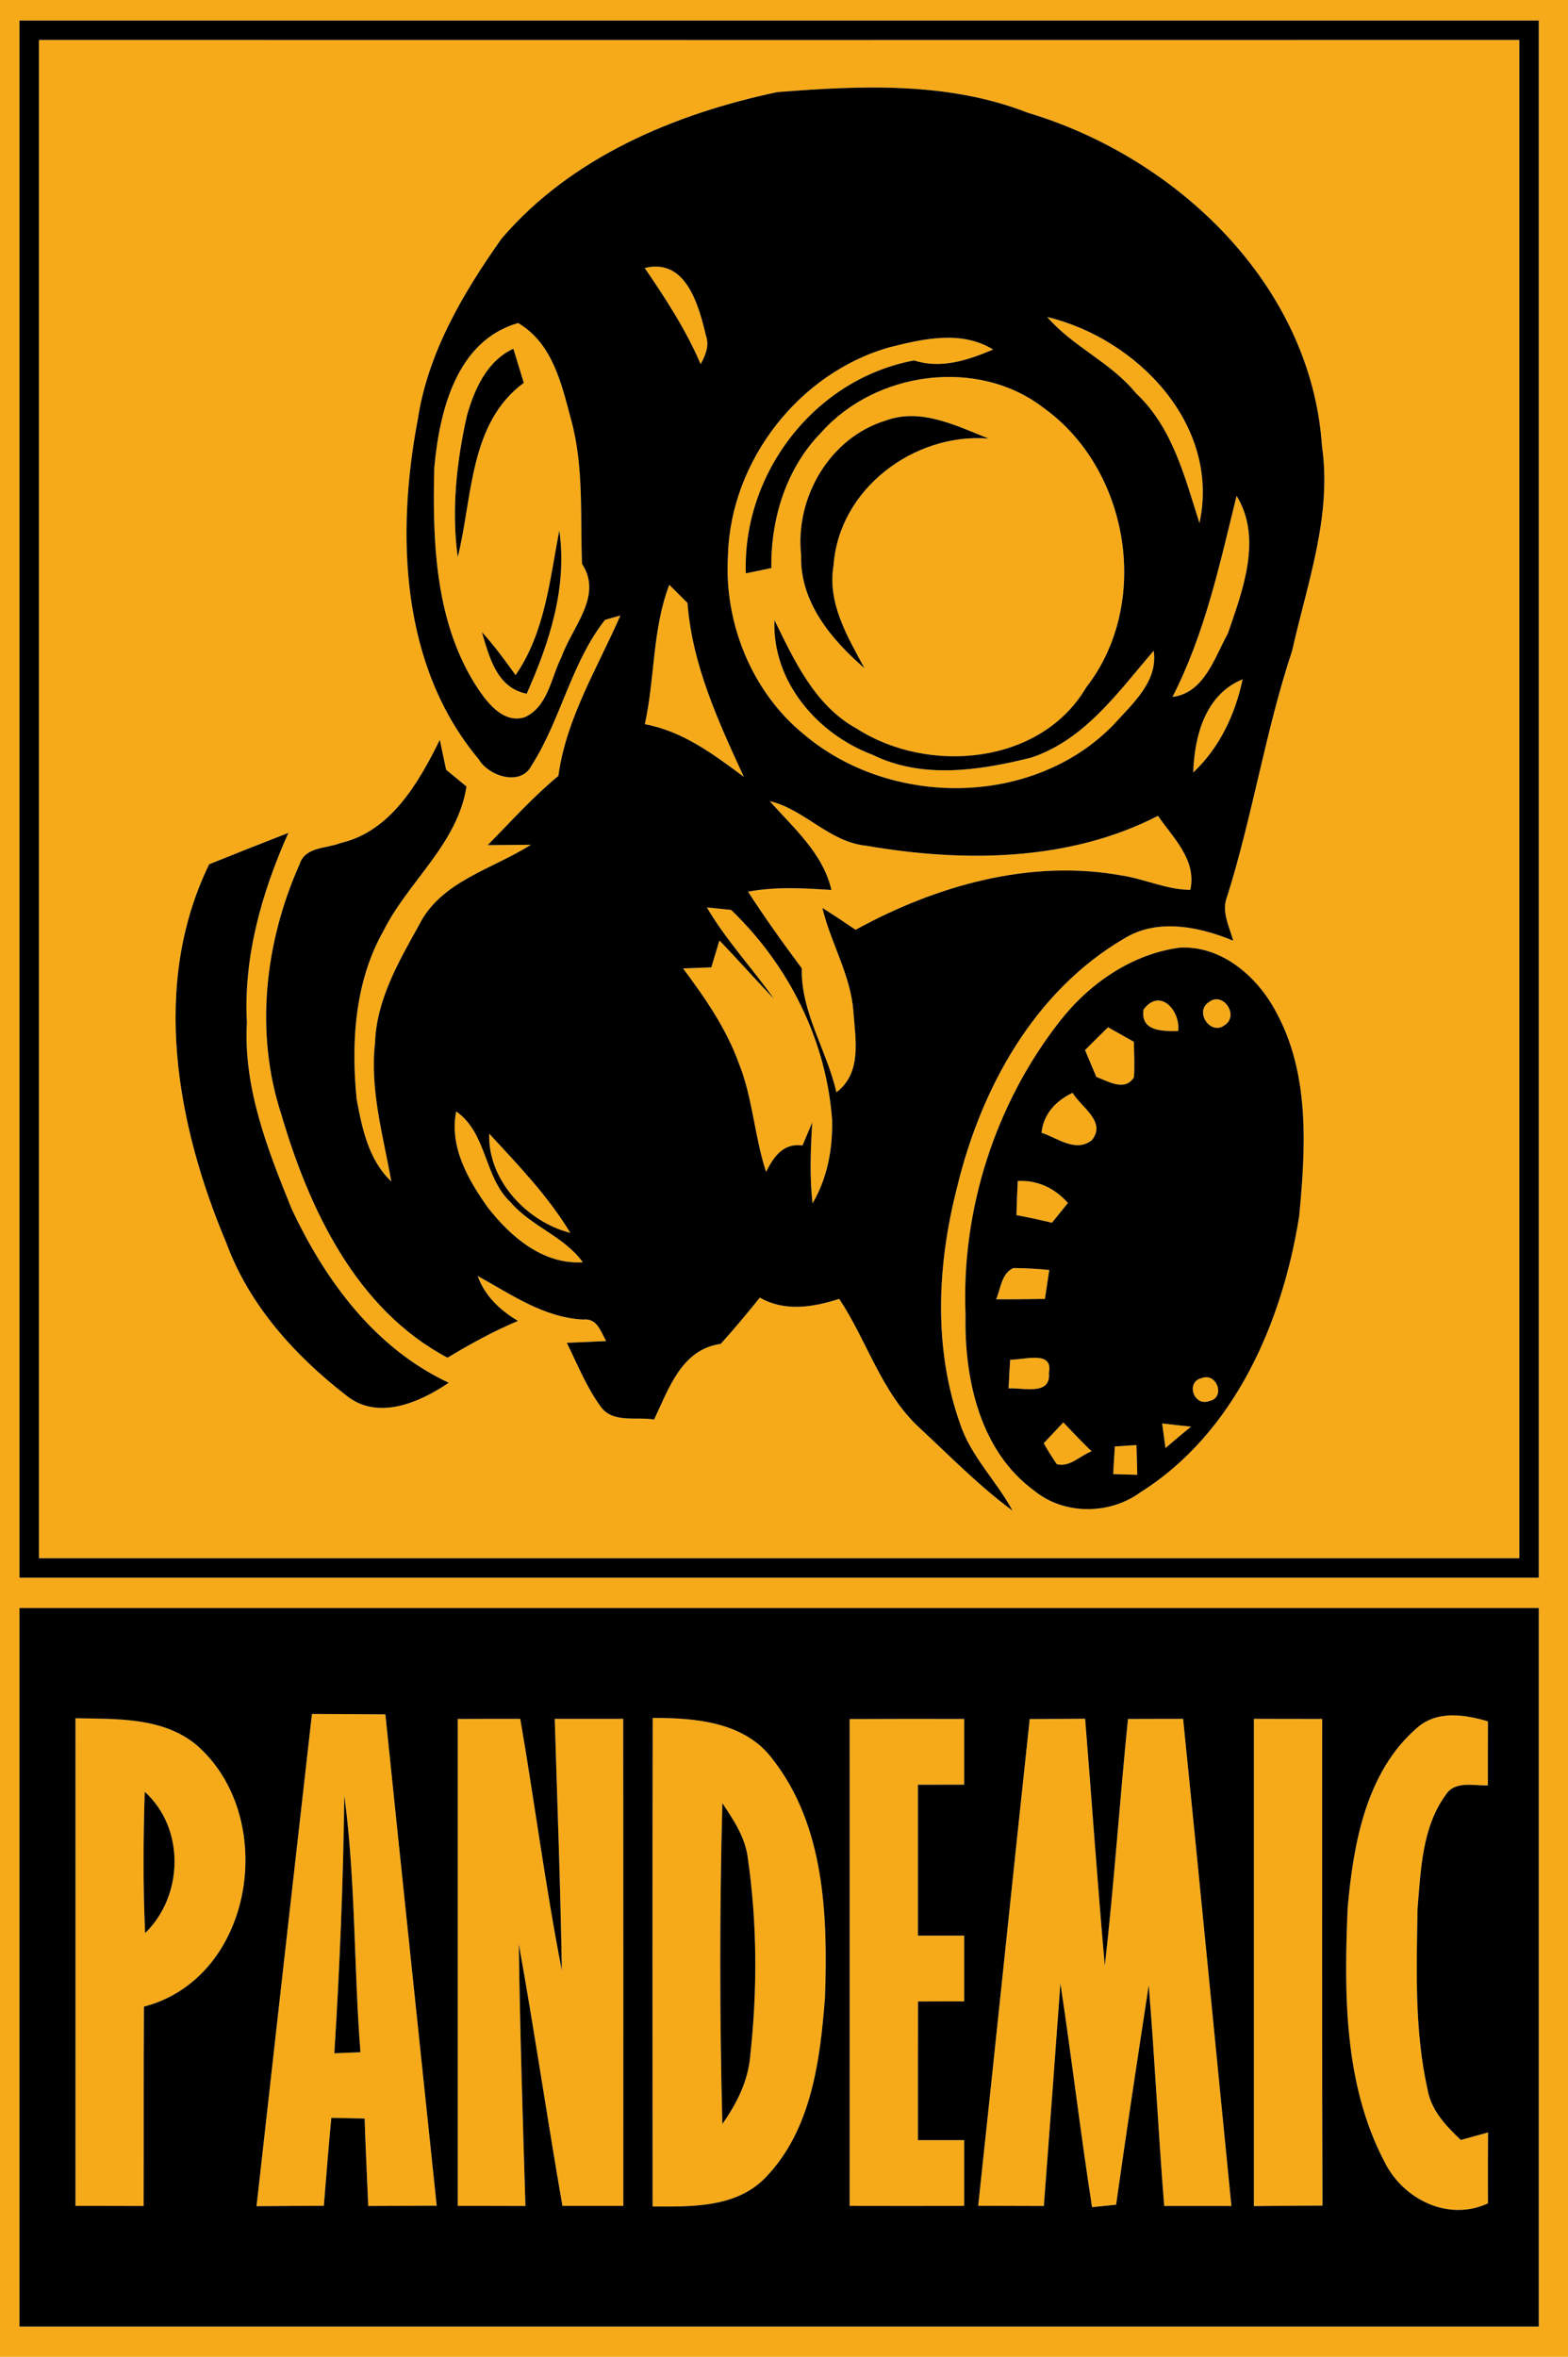
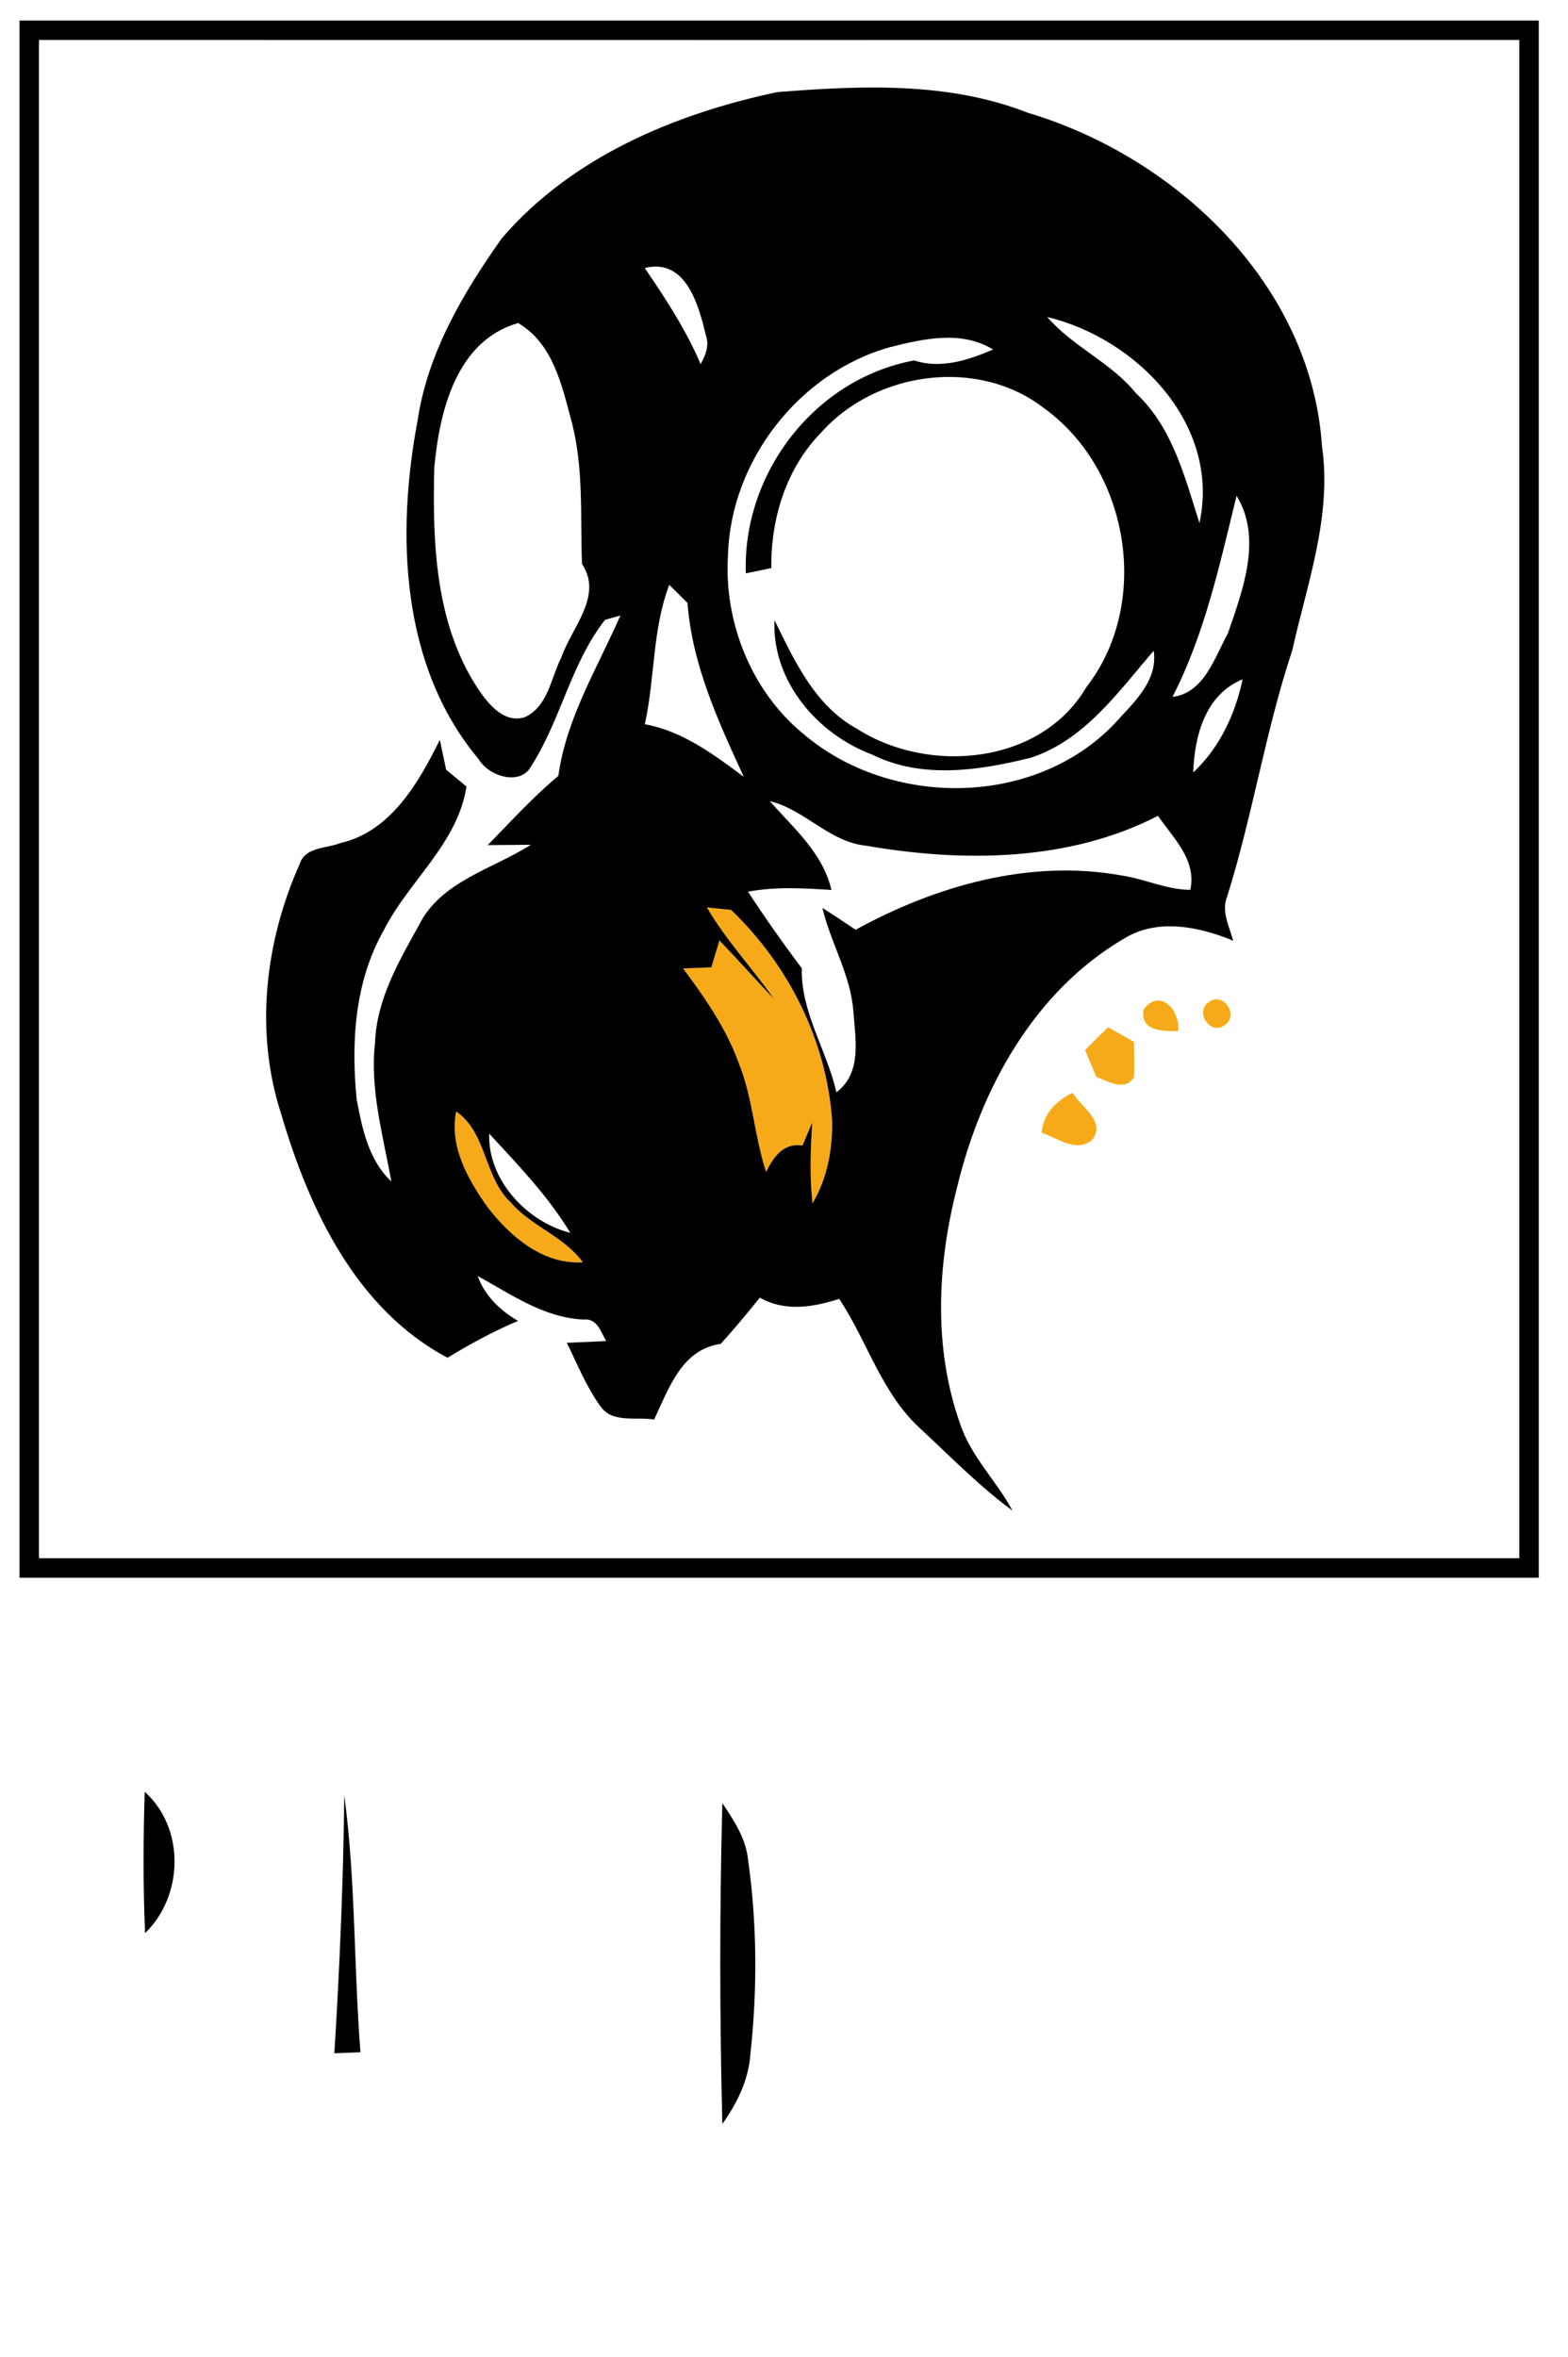
<svg xmlns="http://www.w3.org/2000/svg" width="161pt" height="242pt" viewBox="0 0 161 242">
  <g fill="#f6aa19">
-     <path d="M0 0h161v242H0V0m2 2.11V162h156V2.11H2m0 163v73.78h156v-73.78H2Z" />
-     <path d="M4 4.1c50.67.01 101.33.01 152 0V160H4V4.1m47.5 20.4c-3.96 5.61-7.57 11.71-8.61 18.61-2.22 11.73-1.77 25.25 6.24 34.82 1.02 1.77 4.33 2.85 5.44.69 3.02-4.71 4.06-10.52 7.55-14.97.39-.11 1.18-.34 1.58-.45-2.35 5.39-5.56 10.54-6.37 16.47-2.61 2.16-4.88 4.7-7.26 7.11l4.44-.04c-3.95 2.52-9.26 3.74-11.5 8.27-2.08 3.74-4.35 7.65-4.5 12.05-.55 4.82.83 9.54 1.67 14.25-2.33-2.18-3-5.44-3.56-8.44-.58-5.87-.2-12.07 2.76-17.3 2.57-5.12 7.59-8.89 8.52-14.81-.52-.43-1.57-1.29-2.09-1.72-.22-1.02-.43-2.05-.65-3.07-2.17 4.39-5.04 9.41-10.19 10.59-1.44.59-3.63.36-4.2 2.16-3.57 7.98-4.64 17.29-1.89 25.69 2.86 9.75 7.69 20.03 17.07 25 2.33-1.41 4.72-2.72 7.24-3.78-1.83-1.07-3.42-2.58-4.14-4.61 3.43 1.88 6.75 4.26 10.82 4.47 1.44-.17 1.8 1.22 2.37 2.21-1.01.05-3.03.14-4.04.18 1.09 2.21 2.01 4.53 3.47 6.54 1.24 1.75 3.66 1.02 5.49 1.34 1.52-3.18 2.81-7.2 6.84-7.77 1.4-1.54 2.72-3.14 4.02-4.75 2.57 1.47 5.46.99 8.15.13 2.87 4.32 4.31 9.57 8.19 13.19 3.14 2.91 6.15 6.01 9.61 8.56-1.66-3.08-4.31-5.6-5.41-8.99-2.74-7.78-2.32-16.31-.29-24.21 2.44-10.14 7.9-20.12 17.12-25.53 3.41-2.14 7.74-1.25 11.23.2-.39-1.47-1.24-3-.62-4.53 2.62-8.32 3.93-16.98 6.68-25.26 1.54-6.9 4.1-13.81 3.06-20.99-1.11-16.56-14.91-29.66-30.2-34.23-8.18-3.21-17.15-2.8-25.74-2.12-10.54 2.23-21.15 6.68-28.3 15.04M21.48 88.74c-6.02 12.33-3.35 26.77 1.77 38.91 2.33 6.34 6.99 11.51 12.26 15.6 3.24 2.67 7.56.77 10.57-1.27-7.57-3.53-12.7-10.5-16.15-17.89-2.46-6.07-4.95-12.4-4.58-19.08-.36-6.76 1.53-13.38 4.26-19.49-2.72 1.06-5.43 2.13-8.13 3.22m99.7 8.56c-4.93.63-9.35 3.69-12.36 7.56-6.65 8.49-10.13 19.41-9.68 30.18-.13 6.54 1.47 13.95 7.05 18.02 3.06 2.51 7.74 2.49 10.9.17 9.68-6.08 14.58-17.44 16.31-28.36.66-6.96 1.11-14.52-2.33-20.88-1.9-3.65-5.56-6.89-9.89-6.69Z" />
-     <path d="M66.2 27.52c4.24-1.05 5.54 3.81 6.29 6.96.36 1.03-.06 2.02-.55 2.91-1.5-3.52-3.59-6.72-5.74-9.87ZM107.53 32.55c9.22 2.22 17.81 11.06 15.63 21.16-1.51-4.71-2.76-9.83-6.52-13.33-2.56-3.17-6.48-4.77-9.11-7.83ZM44.59 48.04c.53-5.77 2.24-13.04 8.61-14.87 3.57 2.1 4.47 6.31 5.46 10 1.3 4.8.91 9.82 1.1 14.73 2.18 3.29-1.04 6.5-2.1 9.55-1.08 2.11-1.39 5.15-3.82 6.21-2.08.6-3.62-1.29-4.66-2.79-4.49-6.67-4.78-15.07-4.59-22.83m3.35-5.35c-1.06 4.75-1.6 9.66-.94 14.51 1.54-6.13 1.15-13.73 6.78-17.89-.35-1.17-.71-2.34-1.07-3.5-2.72 1.25-4 4.16-4.77 6.88m5 26.63c-1.09-1.52-2.19-3.03-3.46-4.42.75 2.55 1.54 5.75 4.6 6.33 2.34-5.26 4.19-10.92 3.35-16.76-.99 5.08-1.46 10.45-4.49 14.85ZM91.37 35.65c3.46-.87 7.34-1.76 10.6.24-2.55 1.09-5.35 2.02-8.11 1.12-10.2 1.89-17.63 11.57-17.28 21.86.87-.18 1.74-.36 2.62-.54-.07-5.07 1.53-10.27 5.14-13.94 5.57-6.26 16.05-7.72 22.8-2.52 8.83 6.31 11.11 20.08 4.39 28.71-4.67 7.95-16.19 8.95-23.52 4.26-4.32-2.35-6.43-6.97-8.49-11.17-.26 6.27 4.38 11.69 10.05 13.82 5.12 2.53 10.97 1.63 16.29.31 5.53-1.83 8.97-6.77 12.6-10.98.47 3.16-2.19 5.44-4.09 7.56-8.24 8.53-22.94 8.57-31.84 1.01-5.38-4.38-8.23-11.54-7.78-18.42.28-9.66 7.31-18.71 16.62-21.32m-9.11 21.36c-.15 4.79 3.1 8.66 6.51 11.61-1.76-3.26-3.84-6.71-3.18-10.58.55-7.83 8.26-13.62 15.91-13.01-3.29-1.3-6.93-3.17-10.52-1.86-5.79 1.75-9.37 7.93-8.72 13.84ZM126.97 50.91c2.68 4.36.62 9.72-.9 14.15-1.37 2.46-2.41 6.09-5.68 6.5 3.33-6.5 4.85-13.62 6.58-20.65ZM66.21 74.36c1.05-4.74.76-9.73 2.51-14.31.47.47 1.4 1.4 1.87 1.86.48 6.36 3.16 12.15 5.78 17.85-3.1-2.3-6.26-4.68-10.16-5.4ZM122.52 79.32c.12-3.75 1.24-8.01 5.07-9.57-.76 3.6-2.36 7.02-5.07 9.57ZM79.04 82.26c3.6.86 6.09 4.2 9.91 4.58 9.93 1.72 20.81 1.64 29.95-3.07 1.57 2.29 3.99 4.52 3.32 7.6-2.42-.01-4.66-1.11-7.02-1.47-9.45-1.72-19.09 1.04-27.35 5.57-1.13-.77-2.26-1.52-3.41-2.25.86 3.63 2.94 6.94 3.19 10.72.21 2.84.88 6.22-1.75 8.22-.97-4.3-3.67-8.23-3.55-12.73-1.92-2.57-3.78-5.18-5.52-7.87 2.83-.54 5.7-.36 8.56-.18-.88-3.79-3.87-6.33-6.33-9.12Z" />
    <path d="M72.58 93.17c.63.07 1.87.2 2.49.26 5.9 5.66 9.78 13.38 10.37 21.57.07 2.96-.49 5.99-2.01 8.56-.31-2.76-.2-5.54-.03-8.31-.25.59-.75 1.77-1 2.37-1.96-.28-2.95 1.13-3.74 2.71-1.2-3.65-1.36-7.58-2.8-11.16-1.29-3.57-3.47-6.71-5.72-9.73.73-.03 2.17-.08 2.9-.11.2-.69.62-2.07.83-2.76 1.9 1.96 3.7 4.02 5.6 5.99-2.24-3.17-4.92-6.02-6.89-9.39ZM117.41 103.67c1.69-2.3 3.82.11 3.56 2.2-1.63.01-3.86.05-3.56-2.2ZM124.12 102.9c1.46-1.15 3.15 1.37 1.63 2.36-1.45 1.12-3.14-1.38-1.63-2.36ZM111.41 107.82c.79-.79 1.57-1.57 2.36-2.34l2.65 1.49c.03 1.21.1 2.43.01 3.65-.94 1.5-2.66.39-3.86-.04-.38-.92-.77-1.84-1.16-2.76ZM106.94 116.31c.22-1.96 1.48-3.28 3.19-4.1.89 1.49 3.52 2.98 1.97 4.87-1.66 1.3-3.54-.25-5.16-.77ZM46.84 114.12c3.21 2.25 2.83 6.77 5.61 9.35 2.12 2.47 5.46 3.46 7.39 6.14-4.09.25-7.42-2.62-9.77-5.65-2.01-2.84-3.95-6.21-3.23-9.84Z" />
-     <path d="M50.23 116.4c2.97 3.22 6.05 6.42 8.33 10.19-4.46-1.13-8.49-5.43-8.33-10.19ZM104.5 121.26c2.04-.1 3.81.74 5.15 2.26-.41.51-1.23 1.52-1.64 2.03-1.21-.29-2.42-.55-3.64-.78.03-1.17.07-2.34.13-3.51ZM102.28 133.41c.48-1.1.53-2.64 1.77-3.21 1.23.01 2.46.08 3.69.2l-.45 2.97c-1.67.03-3.34.05-5.01.04ZM103.72 139.61c1.31.06 4.46-1.02 3.98 1.33.24 2.42-2.66 1.52-4.14 1.62.05-.98.1-1.97.16-2.95ZM123.37 141.51c1.58-.64 2.52 2.03.76 2.36-1.56.56-2.41-1.97-.76-2.36ZM107.17 148.19c.67-.71 1.34-1.43 2.01-2.14.95 1.01 1.91 2 2.9 2.97-1.17.43-2.25 1.68-3.57 1.32-.48-.7-.93-1.41-1.34-2.15ZM119.33 146.16c.74.09 2.23.25 2.97.33-.89.71-1.77 1.45-2.63 2.19-.09-.63-.26-1.89-.34-2.52ZM114.47 148.52c.55-.03 1.66-.11 2.22-.14.03 1.01.06 2.03.08 3.05-.62-.01-1.86-.05-2.47-.07.05-.95.11-1.89.17-2.84ZM32.03 175.99c2.51.01 5.02.02 7.54.04 1.73 16.82 3.51 33.64 5.27 50.45l-7.03.03c-.12-2.99-.28-5.99-.37-8.98-1.14-.03-2.28-.05-3.42-.07-.29 3.01-.52 6.02-.77 9.03-2.3.01-4.61.02-6.91.04 1.88-16.85 3.78-33.69 5.69-50.54m3.32 8.35c-.1 8.84-.47 17.67-1.02 26.49.67-.02 2.01-.08 2.68-.11-.69-8.78-.49-17.64-1.66-26.38ZM56.96 176.49h7.03c.02 16.67.01 33.34.01 50.01h-6.25c-1.56-8.95-2.87-17.95-4.48-26.89.12 8.97.41 17.93.68 26.9-2.32-.01-4.63-.01-6.95-.01v-50c2.14-.01 4.28-.01 6.42-.01 1.48 8.6 2.59 17.27 4.27 25.84-.14-8.62-.47-17.23-.73-25.84ZM105.73 176.51l5.69-.03c.68 8.45 1.27 16.91 2.02 25.36.96-8.43 1.52-16.9 2.38-25.34 1.88-.01 3.77-.01 5.66-.01 1.7 16.67 3.3 33.35 4.96 50.02-2.3 0-4.6-.01-6.9 0-.61-7.55-.97-15.11-1.59-22.66-1.15 7.51-2.29 15.01-3.35 22.53-.62.06-1.85.19-2.47.25-1.19-7.65-2.09-15.33-3.25-22.98-.55 7.62-1.12 15.24-1.7 22.86-2.25-.01-4.49-.01-6.74-.02 1.79-16.66 3.5-33.32 5.29-49.98ZM145.47 177.44c2.04-1.84 4.9-1.41 7.31-.69-.01 2.19-.01 4.38-.01 6.57-1.48.06-3.39-.52-4.34 1-2.43 3.34-2.54 7.7-2.88 11.66-.1 6.19-.33 12.49 1.03 18.57.37 2.15 1.9 3.74 3.41 5.18.7-.19 2.1-.58 2.8-.77-.02 2.42-.02 4.85-.01 7.28-4.09 1.9-8.73-.42-10.63-4.28-4.18-7.98-4.15-17.35-3.77-26.13.59-6.53 1.88-13.86 7.09-18.39ZM7.75 176.43c4.18.08 8.85-.12 12.3 2.64 8.6 7.26 6.16 23.98-5.27 26.97-.04 6.82-.01 13.64-.03 20.47-2.33-.01-4.67-.01-7-.01.01-16.69 0-33.38 0-50.07m7.11 7.55c-.15 4.83-.18 9.68.04 14.51 3.95-3.83 4.12-10.76-.04-14.51ZM67.02 176.4c4.4-.02 9.5.41 12.34 4.27 5.33 6.84 5.64 16.07 5.35 24.38-.49 6.47-1.39 13.69-6.13 18.56-3.01 3.1-7.59 2.97-11.57 2.95-.01-16.72-.03-33.44.01-50.16m7.15 8.75c-.29 10.97-.28 21.96 0 32.94 1.49-2.1 2.67-4.46 2.87-7.07.73-6.67.71-13.47-.24-20.13-.23-2.15-1.45-3.99-2.63-5.74ZM87.24 176.51c3.92-.02 7.84-.02 11.76-.01v6.75h-4.75v15.5H99v6.75c-1.58 0-3.16 0-4.74.01-.01 4.74-.01 9.49-.01 14.24H99v6.75c-3.92.01-7.84.01-11.76 0 0-16.67.01-33.33 0-49.99ZM128.75 176.49c2.34 0 4.67.01 7.01.01.01 16.66-.03 33.31.03 49.97-2.35.01-4.69.03-7.04.05v-50.03Z" />
  </g>
  <path d="M2 2.11h156V162H2V2.11M4 4.1V160h152V4.1c-50.67.01-101.33.01-152 0Z" />
  <path d="M51.5 24.5c7.15-8.36 17.76-12.81 28.3-15.04 8.59-.68 17.56-1.09 25.74 2.12 15.29 4.57 29.09 17.67 30.2 34.23 1.04 7.18-1.52 14.09-3.06 20.99-2.75 8.28-4.06 16.94-6.68 25.26-.62 1.53.23 3.06.62 4.53-3.49-1.45-7.82-2.34-11.23-.2-9.22 5.41-14.68 15.39-17.12 25.53-2.03 7.9-2.45 16.43.29 24.21 1.1 3.39 3.75 5.91 5.41 8.99-3.46-2.55-6.47-5.65-9.61-8.56-3.88-3.62-5.32-8.87-8.19-13.19-2.69.86-5.58 1.34-8.15-.13-1.3 1.61-2.62 3.21-4.02 4.75-4.03.57-5.32 4.59-6.84 7.77-1.83-.32-4.25.41-5.49-1.34-1.46-2.01-2.38-4.33-3.47-6.54 1.01-.04 3.03-.13 4.04-.18-.57-.99-.93-2.38-2.37-2.21-4.07-.21-7.39-2.59-10.82-4.47.72 2.03 2.31 3.54 4.14 4.61-2.52 1.06-4.91 2.37-7.24 3.78-9.38-4.97-14.21-15.25-17.07-25-2.75-8.4-1.68-17.71 1.89-25.69.57-1.8 2.76-1.57 4.2-2.16 5.15-1.18 8.02-6.2 10.19-10.59.22 1.02.43 2.05.65 3.07.52.43 1.57 1.29 2.09 1.72-.93 5.92-5.95 9.69-8.52 14.81-2.96 5.23-3.34 11.43-2.76 17.3.56 3 1.23 6.26 3.56 8.44-.84-4.71-2.22-9.43-1.67-14.25.15-4.4 2.42-8.31 4.5-12.05 2.24-4.53 7.55-5.75 11.5-8.27l-4.44.04c2.38-2.41 4.65-4.95 7.26-7.11.81-5.93 4.02-11.08 6.37-16.47-.4.11-1.19.34-1.58.45-3.49 4.45-4.53 10.26-7.55 14.97-1.11 2.16-4.42 1.08-5.44-.69-8.01-9.57-8.46-23.09-6.24-34.82 1.04-6.9 4.65-13 8.61-18.61m14.7 3.02c2.15 3.15 4.24 6.35 5.74 9.87.49-.89.91-1.88.55-2.91-.75-3.15-2.05-8.01-6.29-6.96m41.33 5.03c2.63 3.06 6.55 4.66 9.11 7.83 3.76 3.5 5.01 8.62 6.52 13.33 2.18-10.1-6.41-18.94-15.63-21.16M44.59 48.04c-.19 7.76.1 16.16 4.59 22.83 1.04 1.5 2.58 3.39 4.66 2.79 2.43-1.06 2.74-4.1 3.82-6.21 1.06-3.05 4.28-6.26 2.1-9.55-.19-4.91.2-9.93-1.1-14.73-.99-3.69-1.89-7.9-5.46-10-6.37 1.83-8.08 9.1-8.61 14.87m46.78-12.39c-9.31 2.61-16.34 11.66-16.62 21.32-.45 6.88 2.4 14.04 7.78 18.42 8.9 7.56 23.6 7.52 31.84-1.01 1.9-2.12 4.56-4.4 4.09-7.56-3.63 4.21-7.07 9.15-12.6 10.98-5.32 1.32-11.17 2.22-16.29-.31-5.67-2.13-10.31-7.55-10.05-13.82 2.06 4.2 4.17 8.82 8.49 11.17 7.33 4.69 18.85 3.69 23.52-4.26 6.72-8.63 4.44-22.4-4.39-28.71-6.75-5.2-17.23-3.74-22.8 2.52-3.61 3.67-5.21 8.87-5.14 13.94-.88.18-1.75.36-2.62.54-.35-10.29 7.08-19.97 17.28-21.86 2.76.9 5.56-.03 8.11-1.12-3.26-2-7.14-1.11-10.6-.24m35.6 15.26c-1.73 7.03-3.25 14.15-6.58 20.65 3.27-.41 4.31-4.04 5.68-6.5 1.52-4.43 3.58-9.79.9-14.15M66.21 74.36c3.9.72 7.06 3.1 10.16 5.4-2.62-5.7-5.3-11.49-5.78-17.85-.47-.46-1.4-1.39-1.87-1.86-1.75 4.58-1.46 9.57-2.51 14.31m56.31 4.96c2.71-2.55 4.31-5.97 5.07-9.57-3.83 1.56-4.95 5.82-5.07 9.57m-43.48 2.94c2.46 2.79 5.45 5.33 6.33 9.12-2.86-.18-5.73-.36-8.56.18 1.74 2.69 3.6 5.3 5.52 7.87-.12 4.5 2.58 8.43 3.55 12.73 2.63-2 1.96-5.38 1.75-8.22-.25-3.78-2.33-7.09-3.19-10.72 1.15.73 2.28 1.48 3.41 2.25 8.26-4.53 17.9-7.29 27.35-5.57 2.36.36 4.6 1.46 7.02 1.47.67-3.08-1.75-5.31-3.32-7.6-9.14 4.71-20.02 4.79-29.95 3.07-3.82-.38-6.31-3.72-9.91-4.58m-6.46 10.91c1.97 3.37 4.65 6.22 6.89 9.39-1.9-1.97-3.7-4.03-5.6-5.99-.21.69-.63 2.07-.83 2.76-.73.03-2.17.08-2.9.11 2.25 3.02 4.43 6.16 5.72 9.73 1.44 3.58 1.6 7.51 2.8 11.16.79-1.58 1.78-2.99 3.74-2.71.25-.6.75-1.78 1-2.37-.17 2.77-.28 5.55.03 8.31 1.52-2.57 2.08-5.6 2.01-8.56-.59-8.19-4.47-15.91-10.37-21.57-.62-.06-1.86-.19-2.49-.26m-25.74 20.95c-.72 3.63 1.22 7 3.23 9.84 2.35 3.03 5.68 5.9 9.77 5.65-1.93-2.68-5.27-3.67-7.39-6.14-2.78-2.58-2.4-7.1-5.61-9.35m3.39 2.28c-.16 4.76 3.87 9.06 8.33 10.19-2.28-3.77-5.36-6.97-8.33-10.19Z" />
-   <path d="M47.94 42.69c.77-2.72 2.05-5.63 4.77-6.88.36 1.16.72 2.33 1.07 3.5-5.63 4.16-5.24 11.76-6.78 17.89-.66-4.85-.12-9.76.94-14.51ZM82.26 57.01c-.65-5.91 2.93-12.09 8.72-13.84 3.59-1.31 7.23.56 10.52 1.86-7.65-.61-15.36 5.18-15.91 13.01-.66 3.87 1.42 7.32 3.18 10.58-3.41-2.95-6.66-6.82-6.51-11.61ZM52.94 69.32c3.03-4.4 3.5-9.77 4.49-14.85.84 5.84-1.01 11.5-3.35 16.76-3.06-.58-3.85-3.78-4.6-6.33 1.27 1.39 2.37 2.9 3.46 4.42ZM21.48 88.74c2.7-1.09 5.41-2.16 8.13-3.22-2.73 6.11-4.62 12.73-4.26 19.49-.37 6.68 2.12 13.01 4.58 19.08 3.45 7.39 8.58 14.36 16.15 17.89-3.01 2.04-7.33 3.94-10.57 1.27-5.27-4.09-9.93-9.26-12.26-15.6-5.12-12.14-7.79-26.58-1.77-38.91ZM121.18 97.3c4.33-.2 7.99 3.04 9.89 6.69 3.44 6.36 2.99 13.92 2.33 20.88-1.73 10.92-6.63 22.28-16.31 28.36-3.16 2.32-7.84 2.34-10.9-.17-5.58-4.07-7.18-11.48-7.05-18.02-.45-10.77 3.03-21.69 9.68-30.18 3.01-3.87 7.43-6.93 12.36-7.56m-3.77 6.37c-.3 2.25 1.93 2.21 3.56 2.2.26-2.09-1.87-4.5-3.56-2.2m6.71-.77c-1.51.98.18 3.48 1.63 2.36 1.52-.99-.17-3.51-1.63-2.36m-12.71 4.92c.39.92.78 1.84 1.16 2.76 1.2.43 2.92 1.54 3.86.04.09-1.22.02-2.44-.01-3.65l-2.65-1.49c-.79.77-1.57 1.55-2.36 2.34m-4.47 8.49c1.62.52 3.5 2.07 5.16.77 1.55-1.89-1.08-3.38-1.97-4.87-1.71.82-2.97 2.14-3.19 4.1m-2.44 4.95c-.06 1.17-.1 2.34-.13 3.51 1.22.23 2.43.49 3.64.78.41-.51 1.23-1.52 1.64-2.03-1.34-1.52-3.11-2.36-5.15-2.26m-2.22 12.15c1.67.01 3.34-.01 5.01-.04l.45-2.97c-1.23-.12-2.46-.19-3.69-.2-1.24.57-1.29 2.11-1.77 3.21m1.44 6.2c-.06.98-.11 1.97-.16 2.95 1.48-.1 4.38.8 4.14-1.62.48-2.35-2.67-1.27-3.98-1.33m19.65 1.9c-1.65.39-.8 2.92.76 2.36 1.76-.33.82-3-.76-2.36m-16.2 6.68c.41.74.86 1.45 1.34 2.15 1.32.36 2.4-.89 3.57-1.32-.99-.97-1.95-1.96-2.9-2.97-.67.71-1.34 1.43-2.01 2.14m12.16-2.03c.08.63.25 1.89.34 2.52.86-.74 1.74-1.48 2.63-2.19-.74-.08-2.23-.24-2.97-.33m-4.86 2.36c-.06.95-.12 1.89-.17 2.84.61.02 1.85.06 2.47.07-.02-1.02-.05-2.04-.08-3.05-.56.03-1.67.11-2.22.14ZM2 165.11h156v73.78H2v-73.78m30.03 10.88c-1.91 16.85-3.81 33.69-5.69 50.54 2.3-.02 4.61-.03 6.91-.04.25-3.01.48-6.02.77-9.03 1.14.02 2.28.04 3.42.07.09 2.99.25 5.99.37 8.98l7.03-.03c-1.76-16.81-3.54-33.63-5.27-50.45-2.52-.02-5.03-.03-7.54-.04m24.93.5c.26 8.61.59 17.22.73 25.84-1.68-8.57-2.79-17.24-4.27-25.84-2.14 0-4.28 0-6.42.01v50c2.32 0 4.63 0 6.95.01-.27-8.97-.56-17.93-.68-26.9 1.61 8.94 2.92 17.94 4.48 26.89H64c0-16.67.01-33.34-.01-50.01h-7.03m48.77.02c-1.79 16.66-3.5 33.32-5.29 49.98 2.25.01 4.49.01 6.74.02.58-7.62 1.15-15.24 1.7-22.86 1.16 7.65 2.06 15.33 3.25 22.98.62-.06 1.85-.19 2.47-.25 1.06-7.52 2.2-15.02 3.35-22.53.62 7.55.98 15.11 1.59 22.66 2.3-.01 4.6 0 6.9 0-1.66-16.67-3.26-33.35-4.96-50.02-1.89 0-3.78 0-5.66.01-.86 8.44-1.42 16.91-2.38 25.34-.75-8.45-1.34-16.91-2.02-25.36l-5.69.03m39.74.93c-5.21 4.53-6.5 11.86-7.09 18.39-.38 8.78-.41 18.15 3.77 26.13 1.9 3.86 6.54 6.18 10.63 4.28-.01-2.43-.01-4.86.01-7.28-.7.19-2.1.58-2.8.77-1.51-1.44-3.04-3.03-3.41-5.18-1.36-6.08-1.13-12.38-1.03-18.57.34-3.96.45-8.32 2.88-11.66.95-1.52 2.86-.94 4.34-1 0-2.19 0-4.38.01-6.57-2.41-.72-5.27-1.15-7.31.69M7.75 176.43c0 16.69.01 33.38 0 50.07 2.33 0 4.67 0 7 .01.02-6.83-.01-13.65.03-20.47 11.43-2.99 13.87-19.71 5.27-26.97-3.45-2.76-8.12-2.56-12.3-2.64m59.27-.03c-.04 16.72-.02 33.44-.01 50.16 3.98.02 8.56.15 11.57-2.95 4.74-4.87 5.64-12.09 6.13-18.56.29-8.31-.02-17.54-5.35-24.38-2.84-3.86-7.94-4.29-12.34-4.27m20.22.11c.01 16.66 0 33.32 0 49.99 3.92.01 7.84.01 11.76 0v-6.75h-4.75c0-4.75 0-9.5.01-14.24 1.58-.01 3.16-.01 4.74-.01v-6.75h-4.75v-15.5H99v-6.75c-3.92-.01-7.84-.01-11.76.01m41.51-.02v50.03c2.35-.02 4.69-.04 7.04-.05-.06-16.66-.02-33.31-.03-49.97-2.34 0-4.67-.01-7.01-.01Z" />
  <path d="M14.86 183.98c4.16 3.75 3.99 10.68.04 14.51-.22-4.83-.19-9.68-.04-14.51ZM35.35 184.34c1.17 8.74.97 17.6 1.66 26.38-.67.03-2.01.09-2.68.11.55-8.82.92-17.65 1.02-26.49ZM74.17 185.15c1.18 1.75 2.4 3.59 2.63 5.74.95 6.66.97 13.46.24 20.13-.2 2.61-1.38 4.97-2.87 7.07-.28-10.98-.29-21.97 0-32.94Z" />
</svg>